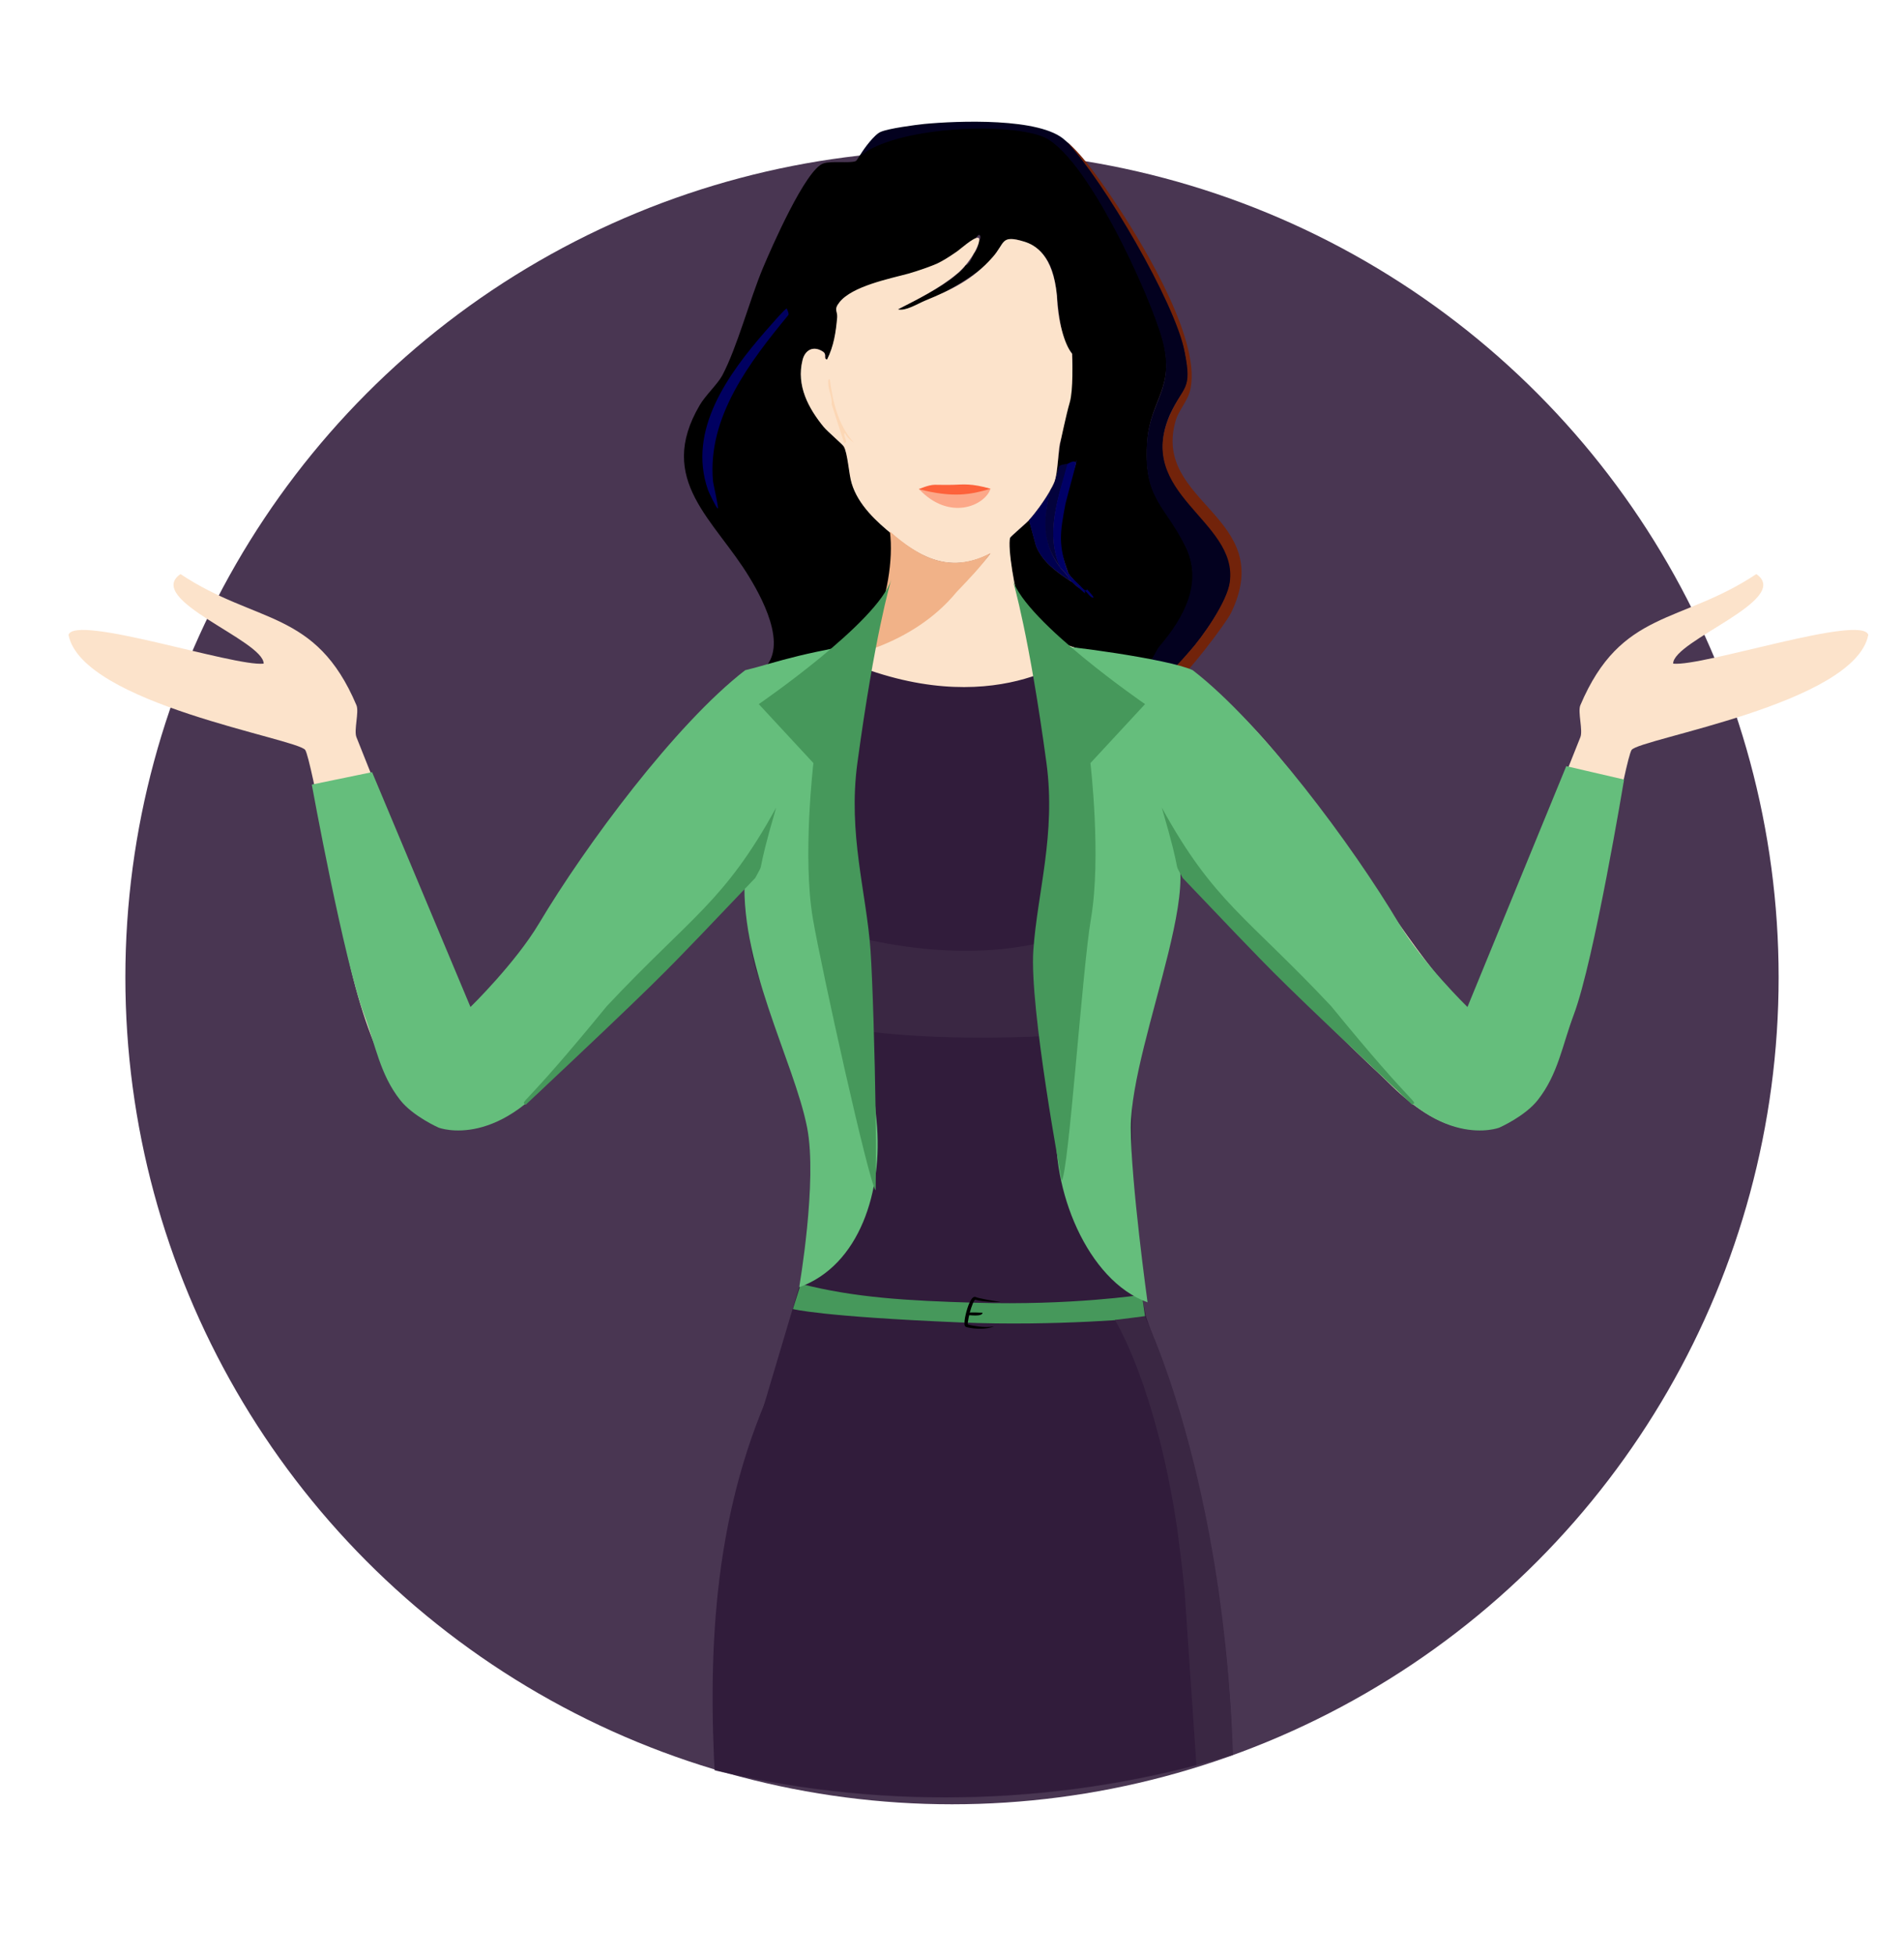
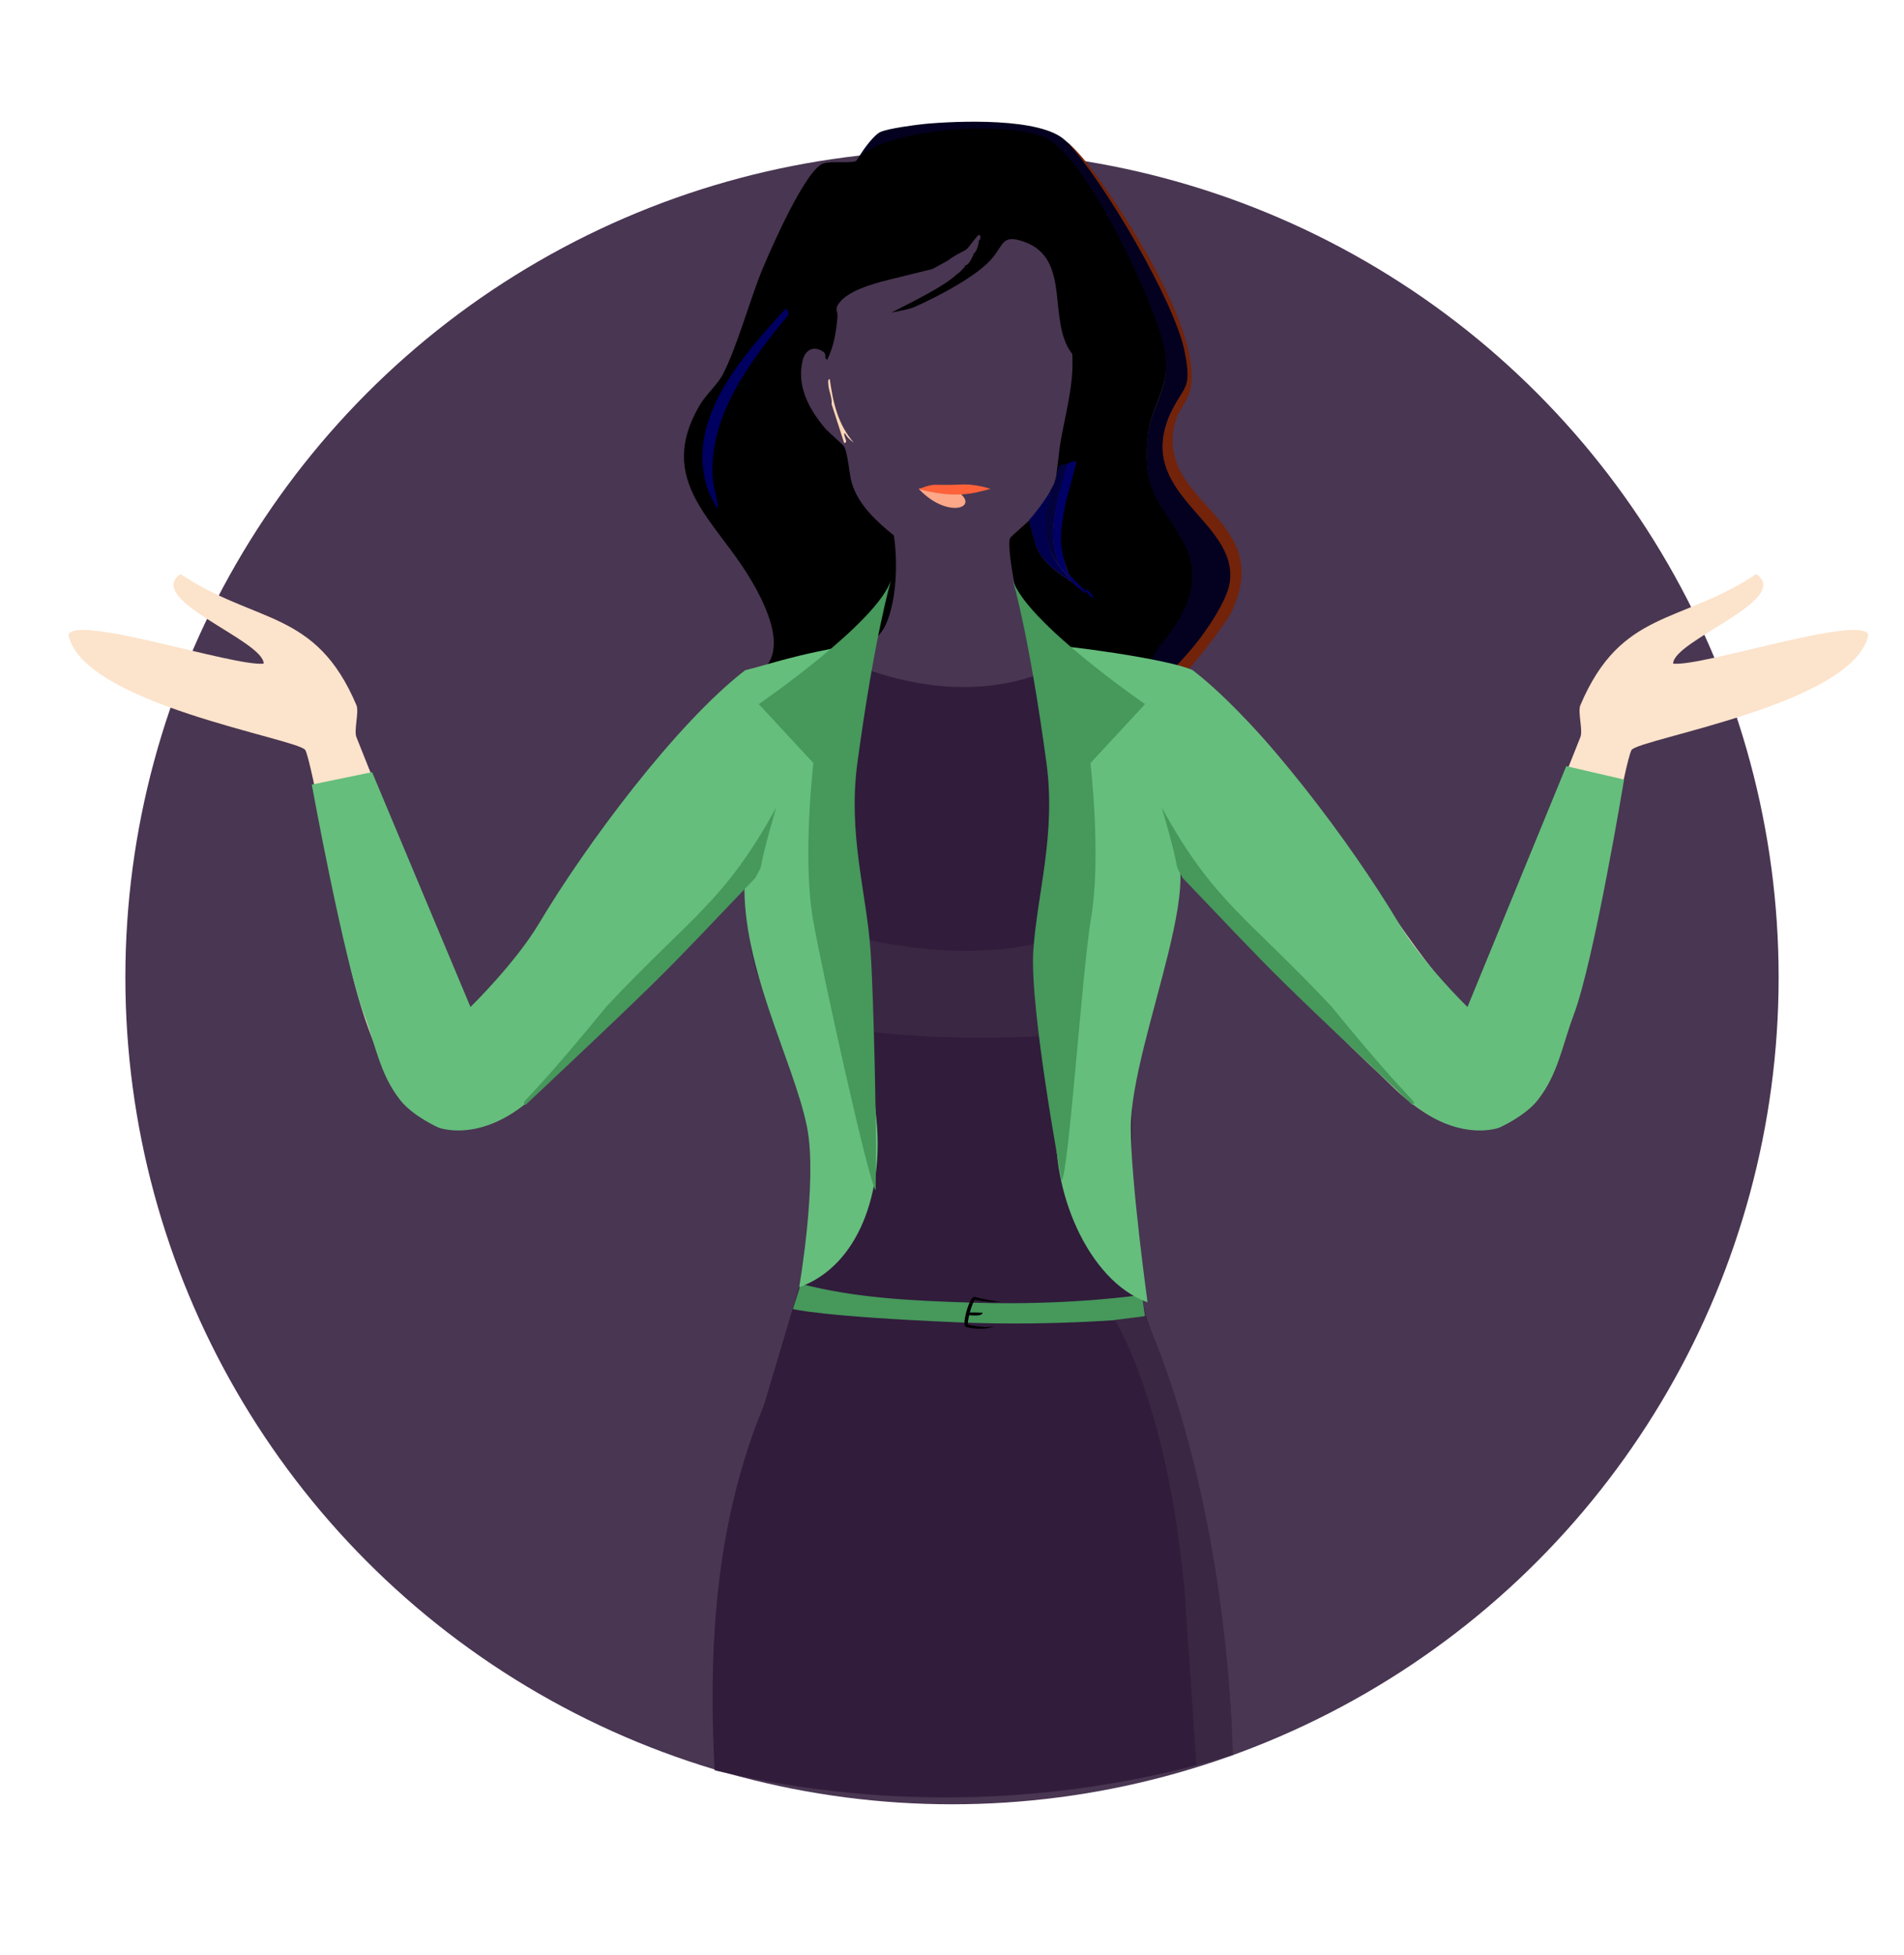
<svg xmlns="http://www.w3.org/2000/svg" width="3888" height="3990" viewBox="0 0 3888 3990" fill="none">
  <g clip-path="url(#clip0_32032_20246)">
    <circle cx="1944" cy="1995" r="1688" fill="#493652" />
    <mask id="mask0_32032_20246" style="mask-type:alpha" maskUnits="userSpaceOnUse" x="-120" y="-473" width="4101" height="4142">
      <ellipse cx="1930.5" cy="1598" rx="2050.5" ry="2071" fill="#D9D9D9" />
    </mask>
    <g mask="url(#mask0_32032_20246)">
      <path d="M2127.9 275.18C2047.03 245.657 1827.98 257.43 1757.96 315.086L1759.2 313.744C1753.58 318.487 1750.69 327.672 1746.88 329.107C1734.17 333.456 1699.22 328.227 1682.03 333.386C1645.72 343.774 1574.39 507.859 1557.79 547.376C1530.52 612.576 1505.64 708.176 1474.91 766.365C1465.26 784.226 1440.34 807.178 1428.82 827.052C1338.45 980.795 1459.76 1060.76 1530.97 1179.5C1561.76 1230.28 1616.41 1335.99 1545.1 1375.53C1539.55 1382.22 1556.78 1378.36 1559.36 1378.27C1578.57 1375.63 1597.02 1369.77 1616.9 1367.76C1620.62 1363.74 1626.43 1364.18 1631.57 1363.99L1633.5 1363.92C1655.93 1361.17 1684.14 1358.21 1705.19 1352.91C1741.53 1343.17 1791.24 1311.54 1808 1276.56C1831.32 1227.07 1833.55 1145.91 1825.21 1093.02C1790.74 1065.07 1752.82 1030.75 1739.64 986.469C1733.82 967.867 1731.61 924.485 1723.41 911.159C1720.68 906.716 1690.15 881.219 1682.73 871.756C1651.1 833.325 1626.26 786.866 1639.2 735.156C1644.24 714.217 1661.29 705.171 1680.4 717.457C1690.3 724.236 1680.91 731.709 1689.36 734C1703.15 705.611 1707.31 678.217 1710.07 647.63C1711.53 634.604 1702.44 632.337 1714.76 616.974C1741.26 584.236 1817.27 571.384 1856.16 560.903L1904.2 549.064C1904.84 549.041 1937.05 530.917 1937.05 530.917C1947.68 522.102 1960.99 516.434 1972.97 509.516C1978 506.092 1995.59 479.731 1998.81 479.615C2003.95 479.43 2002.42 490.513 1998.58 491.299L1998.65 493.243C1998.22 499.096 1994.28 514.806 1987.95 517.629L1988.02 519.572C1984.42 526.837 1979.12 540.65 1970.17 542.269L1970.24 544.213C1967.16 548.215 1964.66 550.251 1962.18 552.935C1957.85 557.632 1958.44 556.313 1954.06 559.714C1927.95 585.303 1851.66 621.731 1820.49 638.019C1820.49 638.019 1853.7 631.856 1863.59 628.13C1873.48 624.404 1982.99 575.259 2023.83 529.68C2050.45 500.181 2044.82 476.794 2092 493.776C2189.26 528.784 2136.99 655.367 2189.55 722.568C2193.76 785.986 2174.1 849.226 2164.49 908.837C2162.72 921.744 2158.77 958.382 2155.98 977.22C2164.05 947.146 2162.25 950.986 2182.33 947.189C2182.97 947.166 2196.83 938.883 2197.09 946.009C2197.25 950.544 2171.39 1018.94 2168.72 1033.95C2156.12 1095.38 2161.89 1112.69 2181.3 1169.07C2182.01 1170.99 2185.22 1174.9 2186.75 1177.31C2186.75 1177.31 2187.39 1177.28 2190.08 1180.43C2190.76 1181.7 2192.12 1183.6 2193.48 1185.5C2194.14 1186.12 2208.75 1198.57 2207.51 1199.91C2203.79 1203.94 2191.69 1189.45 2190.38 1188.85C2188.4 1187.63 2187.09 1187.03 2185.12 1185.8C2156.76 1166.71 2129.04 1147.6 2115.61 1114.35L2101.51 1062.32C2095.94 1068.36 2062.82 1096.14 2062.27 1098.76C2056.52 1117.77 2073.47 1213.17 2082.59 1234.25C2104.27 1282.12 2166.11 1319.86 2214.07 1329.16C2237.4 1333.51 2250.38 1379.66 2280.84 1355.91C2289.79 1354.29 2324.05 1356.67 2334.43 1358.89C2346.11 1361.71 2364.58 1325.94 2372 1317.24C2422.01 1258.36 2457.42 1187.03 2420.65 1113.11C2378.34 1028.36 2334.11 1015.68 2342.8 899.252C2349.41 814.687 2400.66 790.14 2373.96 691.854C2349.46 601.273 2216.61 307.666 2127.9 275.18Z" fill="black" />
      <path d="M1756.31 316.718C1763.59 304.145 1785.71 274.192 1798.42 269.199C1814.27 262.149 1868.78 255.005 1887.39 253.039C1953.53 246.772 2125.93 239.273 2175.32 286.739L2178.66 289.598C2178.66 289.598 2185.57 295.435 2185.59 296.082C2259.24 373.128 2402.84 614.819 2420.02 720.247C2436.17 797.097 2417.36 785.99 2388.75 846.655C2318.41 1011.74 2530.56 1056.29 2512.14 1188.25C2506.51 1228.62 2454.74 1301.73 2427.47 1331.86C2419.43 1341.22 2389.94 1377.92 2377.71 1378.36C2360.72 1371.84 2356.58 1362.62 2339.62 1357.47C2350.31 1356.36 2360.13 1327.48 2367.57 1319.43C2417.65 1260.61 2457.12 1188.9 2420.32 1115.06C2377.94 1029.76 2333.7 1017.75 2342.4 901.453C2348.41 817.653 2400.36 793.106 2373.61 694.286C2349.09 603.809 2216.12 310.541 2127.33 278.099C2046.38 248.615 1827.09 260.392 1757 317.989L1756.31 316.718Z" fill="#03011F" />
      <path d="M2179.02 290.303C2211.68 316.065 2254.52 378.749 2285.82 426.227C2339.59 508.539 2457.26 703.906 2429.23 800.826C2424.07 818.509 2406.19 839.89 2401.04 857.573C2350.56 1027.88 2610.06 1053.54 2513.62 1251.43C2502.82 1273.2 2421.94 1379.7 2401.76 1390.79C2390.81 1394.49 2390.09 1378.36 2379.65 1374.2C2391.85 1373.76 2420.29 1339.03 2428.95 1329.65C2456.17 1299.51 2506.33 1227.71 2511.34 1188C2528.02 1061.68 2314.5 1009.09 2390.27 844.352C2417.11 785.709 2434.89 797.382 2419.18 718.237C2399.44 616.555 2252.54 367.368 2179.02 290.303Z" fill="#72230A" />
      <path d="M2289.16 285.52L2287.55 283.725C2287.55 283.725 2288.63 284.922 2289.16 285.52Z" fill="#72230A" />
-       <path d="M1997.57 485.43C1988.58 482.96 1958 511.508 1951.69 514.979C1937.89 524.559 1925.23 532.435 1913.74 537.905C1904.29 542.405 1873.33 553.484 1854.23 558.713C1815.38 569.194 1740.03 584.232 1714.2 616.954C1701.89 632.319 1710.33 634.611 1709.51 647.616C1706.78 678.858 1702.62 706.258 1688.83 734.004C1680.39 731.713 1689.74 723.59 1679.87 717.457C1660.78 705.168 1643.74 714.216 1638.71 735.159C1625.78 786.88 1650.6 833.351 1682.21 871.791C1690.27 881.233 1720.12 906.761 1722.86 911.204C1731.05 924.534 1733.26 967.925 1739.07 986.532C1752.24 1030.83 1790.13 1065.15 1824.58 1093.1C1885.53 1142.82 1945.02 1169.87 2022.05 1130.12C2003.03 1155.46 1978.28 1177.71 1955.95 1200.58C1870.18 1279.12 1819.14 1307.64 1704.68 1345.2C1695.76 1347.47 1719.27 1352.28 1704.26 1352.82C1708.32 1372.9 1800.24 1382.05 1819.61 1383.95C2022.05 1457.89 2105.05 1381.47 2200.44 1333.92C2206.13 1331.12 2215.51 1334.16 2214.61 1327.05C2166.69 1317.75 2104 1280.94 2082.99 1233.03C2073.23 1211.98 2056.96 1117.18 2062.68 1097.51C2063.87 1094.88 2096.31 1067.11 2101.88 1061.07C2115.5 1046.3 2142.74 1008.45 2153.51 982.776C2159.25 969.085 2161.28 920.132 2164.13 906.545C2167.1 896.324 2176.57 848.625 2184.45 821.536C2191.88 795.986 2189.76 737.068 2189.21 721.918C2173.86 703.592 2160.11 655.543 2158.23 603.359C2150.25 520.812 2114.44 500.02 2091.1 493.094C2042.34 478.628 2053.25 495.754 2026.66 525.258C1986.5 570.823 1943.5 591.185 1888.37 613.931C1873.16 620.317 1849.27 635.451 1833.69 631.47C1874.74 610.529 1917.07 589.541 1953.3 559.69C1985.38 533.255 2006.57 487.899 1997.57 485.43Z" fill="#FCE3CB" />
-       <path d="M1817.16 1084.81C1817.13 1084.79 1817.09 1084.76 1817.06 1084.73L1817.05 1084.02C1817.08 1084.28 1817.12 1084.55 1817.16 1084.81C1880.13 1140.54 1941.91 1171.31 2022.95 1128.9C2002.72 1157.18 1976.6 1184.14 1952.94 1208.92C1864.5 1316.54 1719.13 1349.47 1656.72 1348.51C1694.82 1339.13 1767.21 1316.23 1785.21 1278.01C1810.15 1224.17 1824.88 1143.14 1817.16 1084.81Z" fill="#F1B288" />
      <path d="M1606.57 629.797C1606.57 629.797 1612.15 641.245 1609.64 643.277C1531.73 737.974 1444.16 851.139 1455.97 982.084C1456.13 986.608 1468.3 1037.94 1465.72 1038.03C1463.15 1038.13 1447.09 1004.41 1445.64 999.929C1403.17 877.852 1487.45 762.865 1563.06 676.016C1565.54 673.338 1604.57 627.928 1606.57 629.797Z" fill="#000061" />
      <path d="M2165.14 1158.7C2129.28 1111.37 2131.14 1060.75 2144.14 1003.39C2133.1 1022.31 2114.72 1047.08 2101.07 1061.83L2115.19 1113.83C2128.63 1147.05 2156.39 1166.14 2184.79 1185.22C2181.17 1174.33 2171.24 1166.91 2165.14 1158.7Z" fill="#00004F" />
      <path d="M2181.32 946.647C2161.13 1014.82 2133.41 1089.75 2165.65 1158.63C2129.66 1111.29 2129.67 1066.94 2142.51 1010.06C2142.51 1010.06 2142.79 1007.2 2143.94 1003.27C2145.09 999.334 2151.02 992.326 2153.34 984.396C2156.22 974.565 2160.05 961.796 2162.26 952.064C2167.91 947.321 2174.9 948.174 2181.32 946.647Z" fill="#03023C" />
      <path d="M2181.25 946.33C2181.25 946.33 2195.48 937.398 2195.76 945.16C2206.92 915.328 2179.03 1013.22 2175.77 1028.23C2164.06 1089.54 2161.25 1111.56 2180.36 1167.86C2181.5 1170.04 2184.38 1174.19 2185.72 1176.09L2188.99 1179.21C2188.99 1179.21 2206.92 1197.44 2215.49 1205.47L2215.49 1203.43C2222.29 1211.35 2220.48 1210.15 2215.49 1205.47L2215.49 1211.22C2215.49 1211.22 2186.14 1185.41 2184.2 1184.18C2181.28 1173.28 2171.45 1166.24 2164.82 1158.06C2133.88 1089.22 2160.92 1014.42 2179.98 946.375L2181.25 946.33Z" fill="#000066" />
      <path d="M2219.92 1203.2C2219.92 1203.2 2234.24 1218.34 2232.88 1219.63C2228.85 1222.83 2217.88 1207.13 2216.63 1206.38L2219.92 1203.2Z" fill="#000066" />
      <path d="M2214.74 1194.38C2214.74 1194.38 2215.25 1194.41 2217.1 1197.93L2214.74 1194.38Z" fill="#03023C" />
      <path d="M1694.44 774.163C1701.26 823.029 1711.02 865.974 1743.33 903.583C1735.52 897.402 1729.68 893.089 1725.57 884.19C1719.35 886.998 1734.49 903.901 1723.77 904.287L1698.17 825.079C1699.6 812.103 1692.83 799.423 1691.75 787.184C1691.64 783.957 1689.35 773.053 1694.44 774.163Z" fill="#FCD7B5" />
      <path d="M2348.22 1352.13C2581.09 1375.16 2826.66 1900.83 2995.21 2057.76C2958.09 2116.24 2911.59 2185.32 2854.89 2227.09C2699.61 2088.63 2447.39 1817.05 2327.66 1690.25C2288.06 1923.14 2276.34 2450.82 2327.66 2625.54C2119.75 2672.62 1898.83 2706.29 1690.88 2648.86C1731.68 2559.96 1585.58 1690.41 1533.04 1690.25C1480.5 1690.09 1352.57 1836.98 1047.14 2142.32L934.223 2113.7C1149.53 1957.59 1376.09 1463.44 1533.04 1419.41C1569.4 1455.51 1588.35 1372.23 1619.97 1374.95C1752.83 1676.03 2147.14 1760.62 2214.58 1340.68C2221.64 1341.25 2250.43 1345.29 2284.94 1348.71L2348.22 1352.13Z" fill="#FCE3CB" />
      <path d="M2926.6 1994.58L2782.86 2151.29C2965.73 2377.33 3152.64 2390.29 3248.23 1933.89C3262.6 1865.3 3319.13 1550.62 3331.66 1530.96C3346.36 1507.86 3787.65 1436.97 3815.11 1295.88C3801.78 1253.14 3477.04 1361.22 3416.58 1354.66C3416.54 1307.31 3661.18 1223.88 3586.45 1171.82C3431.68 1274.74 3310.18 1243.49 3227.11 1439.55C3221.36 1453.14 3232.82 1490.83 3227.11 1504.85C3196.18 1580.81 3141.59 1726.2 2998.45 2059.89C2963.86 2034.93 2947.93 2017.77 2926.58 1994.59L2926.6 1994.58Z" fill="#FCE3CB" />
      <path d="M1028.41 1994.58L1172.14 2151.29C989.273 2377.33 802.366 2390.29 706.769 1933.89C692.401 1865.3 635.877 1550.62 623.349 1530.96C608.641 1507.86 167.354 1436.97 139.891 1295.88C153.221 1253.14 477.967 1361.22 538.422 1354.66C538.469 1307.31 293.82 1223.88 368.558 1171.82C523.327 1274.74 644.821 1243.49 727.89 1439.55C733.644 1453.14 722.182 1490.83 727.89 1504.85C758.824 1580.81 813.41 1726.2 956.557 2059.89C991.144 2034.93 1007.08 2017.77 1028.43 1994.59L1028.41 1994.58Z" fill="#FCE3CB" />
-       <path d="M1328.25 1874.4C1255.06 1949.97 1234.73 1977.3 959.705 2235.51C949.12 2225.82 959.7 2235.51 1135.58 2020.34C1307.7 1836.98 1511.63 1670.45 1582.8 1477.74C1537.82 1631.16 1550.92 1648 1528.47 1689.16L1328.25 1874.4Z" fill="#ECB088" />
      <path d="M1720.2 1346.77C2028.96 1479.88 2202.71 1332.74 2202.71 1332.74L2278.66 1346.77C2278.66 1522.04 2339.92 1603.29 2353.5 1662.98C2380.08 1723.48 2402.5 1777.51 2394.66 1839.91C2382.72 1934.87 2332.51 2025.03 2329.18 2044.67C2300.71 2212.32 2303.22 2573.61 2353.5 2743.87C2104.67 2814.97 1806.73 3019.25 1535.92 2949.08C1535.92 2949.08 1677.17 2476.23 1678.05 2469.34C1640.69 2188.74 1654.72 2220.14 1616.37 2067.12C1616.37 2067.12 1563.87 1934.28 1535.92 1839.91C1519 1782.76 1535.92 1687.3 1535.92 1687.3C1544.07 1516.38 1590.78 1532.5 1570.38 1391.2C1597.54 1374.92 1649.46 1366.95 1720.2 1346.77Z" fill="#311C3B" />
      <path d="M1635.36 2620.75C1745.66 2648.96 1852.26 2655.15 1991.91 2659.22C2188.26 2664.95 2328.9 2643.42 2331.74 2642.99C2331.76 2642.98 2331.77 2642.98 2331.79 2642.98L2338.63 2690.01C2338.63 2690.01 2158.64 2707.73 1960.27 2699.41C1674.69 2687.44 1619.11 2672.05 1619.11 2672.05L1635.36 2620.75Z" fill="#46985B" />
      <path d="M2043.37 2656.73C2041.8 2657.57 2039.79 2657.4 2038.01 2657.59C2032.53 2657.81 2026.99 2657.56 2021.48 2657.24C2011.68 2656.49 1999.49 2655.54 1990.93 2652.91C1991.13 2652.98 1991.45 2652.81 1991.1 2653.05C1989.04 2654.92 1987.85 2657.84 1986.67 2660.4C1981.8 2672.38 1978.28 2685.67 1976.43 2698.52C1976.23 2700.43 1976.01 2702.23 1976.24 2703.96C1976.23 2704.14 1976.45 2704.33 1975.98 2703.71C1975.87 2703.53 1975.31 2703.13 1975 2703.03C1982.28 2705.5 1990.22 2706.68 1997.86 2707.66C2008.69 2708.96 2019.49 2709.33 2030.14 2707.47C2013.75 2713.93 1993.15 2713.23 1975.33 2709.47C1974.32 2709.2 1973.29 2708.96 1972.29 2708.48C1969.95 2707.16 1969.64 2704.91 1969.46 2703.12C1969.12 2694.08 1971.37 2685.55 1973.5 2677.11C1975.86 2668.83 1978.49 2660.4 1983.11 2652.9C1984.94 2650.15 1987.81 2646.34 1992.13 2647.5C1994.72 2648.55 1997.4 2649.26 2000.18 2649.91C2010.79 2652.33 2021.73 2654.28 2032.52 2655.94C2035.69 2656.38 2038.87 2656.91 2042.05 2656.96C2042.5 2656.95 2042.97 2656.97 2043.36 2656.77L2043.37 2656.73Z" fill="black" />
      <path d="M1976.37 2679.69C1986.39 2678.22 1996.33 2679.58 2006.37 2679.52C2006.37 2688.44 1979.09 2684.23 1974.06 2684.25C1968.98 2684.08 1981.25 2679.22 1976.37 2677.66L1976.37 2679.69Z" fill="black" />
      <path d="M1658.51 2327.98C1703.38 2543.42 1635.36 2066.68 1635.36 2066.68C1715.2 2127.78 2105.47 2126.46 2259.87 2103.67C2250.99 2140.13 2250.99 2191.94 2250.99 2360.81C2250.99 2454.38 2322.81 2083.78 2322.81 2083.78C2321.11 2091.29 2297.49 2098.12 2259.87 2103.67C2272.8 2050.56 2304.58 2030.06 2382.68 1727.52C2220.81 2093.28 1542.36 1900.97 1528.45 1791.41C1529 1784.35 1529.44 1780.37 1529.44 1780.37C1528.29 1783.93 1527.97 1787.62 1528.45 1791.41C1525.76 1826.46 1520.75 1937.43 1556.56 2014.4C1599.6 2106.88 1613.63 2112.54 1658.51 2327.98Z" fill="#3A2743" />
      <path d="M2086.64 2786.62C2106.6 2856.67 2339.51 2685.72 2339.51 2685.72C2628.74 3492.88 2489.35 3959.55 2444.23 4509.28C2433.34 4534.54 2365.29 4545.03 2339.51 4551.88C2285.3 4566.26 2101.59 4597.48 2048.64 4600.55C2018.93 4602.28 1945.49 4600.67 1909.03 4600.55C1873.54 4600.44 1601.72 4582.42 1583.25 4576.22C1573.61 4572.97 1559.94 4576.22 1525.08 4545.79C1537.11 3988.17 1338.03 3396.2 1562.65 2861.9C1617.29 2980.3 1863.64 2926.49 1883.14 2861.9C2083.09 2878.79 1894.08 2852.35 2086.64 2786.62Z" fill="#311C3B" />
      <path d="M2158.25 2283.08C2144.33 2426.25 2220.3 2614.06 2343.33 2658.37C2343.33 2658.37 2309.13 2411.83 2309.13 2301.81C2309.13 2211.81 2355.44 2069.05 2385.47 1946.34C2401.65 1880.21 2413.1 1819.9 2410.02 1776.82C2517.76 1857.19 2598.37 1986.38 2717.84 2070.95C2723.22 2080.64 2732.28 2089.24 2742.51 2097.68L2799.92 2159.88C2933.31 2351.41 3061.56 2301.81 3061.56 2301.81C3061.56 2301.81 3113.96 2278.8 3140.23 2245.38C3181.77 2192.54 3190.08 2133.86 3213.76 2070.95C3255.21 1960.86 3316.37 1591.27 3316.37 1591.27L3198.37 1563.91L2996.58 2055.56C2996.58 2055.56 2905.07 1966.31 2856.35 1884.55C2762.07 1726.33 2577.61 1477.55 2435.67 1368.11C2386.08 1344.63 2163.42 1315.83 2158.25 1319C2137.38 1331.82 2232.46 1374.91 2218.67 1379.78C2218.67 1379.78 2208.41 1531.26 2208.41 1576C2208.41 1598.09 2227.48 1785.57 2208.41 1925.35C2188.95 2068.04 2172.16 2139.92 2158.25 2283.08Z" fill="#65BE7C" />
      <path d="M2525.73 1908.08C2598.93 1983.66 2608.87 1996.95 2883.89 2255.16C2894.48 2245.47 2894.28 2269.19 2718.4 2054.02C2546.28 1870.66 2478.43 1841.8 2372.4 1648.56C2417.38 1801.99 2392.7 1751.05 2415.16 1792.21L2525.73 1908.08Z" fill="#46985B" />
      <path d="M1790 2288C1803.92 2431.17 1754.97 2583.27 1631.94 2627.58C1631.94 2627.58 1669.56 2411.25 1648.19 2301.81C1621.63 2165.86 1505.55 1959.79 1521.64 1776.81C1413.91 1857.18 1358.95 1986.37 1239.48 2070.94C1234.09 2080.63 1225.03 2089.23 1214.8 2097.67L1157.39 2159.87C1024.01 2351.4 895.75 2301.81 895.75 2301.81C895.75 2301.81 843.357 2278.79 817.086 2245.37C775.547 2192.53 767.237 2133.85 743.552 2070.94C702.101 1960.85 636.672 1601.53 636.672 1601.53L759.798 1576.15L960.733 2055.55C960.733 2055.55 1052.24 1966.3 1100.96 1884.54C1195.24 1726.32 1379.7 1477.54 1521.64 1368.1C1551.69 1360.91 1584.91 1349.96 1630.23 1338.93C1675.55 1327.91 1748.9 1314.23 1748.9 1314.23C1748.9 1314.23 1724.85 1374.9 1738.65 1379.77C1738.65 1379.77 1704.34 1531.4 1704.34 1576.15C1704.34 1598.23 1729.83 1785.57 1748.9 1925.34C1768.37 2068.03 1776.08 2144.84 1790 2288Z" fill="#65BE7C" />
      <path d="M1431.59 1908.08C1358.39 1983.65 1348.44 1996.95 1073.42 2255.16C1062.84 2245.47 1063.03 2269.19 1238.91 2054.02C1411.04 1870.66 1478.89 1841.8 1584.91 1648.56C1539.94 1801.99 1564.61 1751.04 1542.16 1792.21L1431.59 1908.08Z" fill="#46985B" />
      <path d="M2276.64 2694.38C2276.64 2694.38 2276.64 2694.38 2276.64 2694.38C2305.54 2690.96 2337.35 2686.58 2337.35 2686.58C2337.35 2686.58 2616.95 3250.05 2483.56 4197.44V4214.54C2483.56 4214.54 2476.92 4259.92 2483.56 4197.44L2418.58 3243.21C2414.83 3206.47 2409.71 3164.4 2403.85 3120.2C2360.34 2827.48 2276.69 2694.45 2276.64 2694.38C2268.78 2695.3 2261.14 2696.16 2254.41 2696.84C2199.51 2702.38 2276.64 2694.38 2276.64 2694.38Z" fill="#3A2743" />
-       <path d="M1945.41 997.699C1996.04 1006.41 1983.92 987.204 2022.7 997.7C2011.37 1032.06 1938.64 1064.77 1876.18 997.96L1902.87 991.563L1945.41 997.699Z" fill="#FCA889" />
+       <path d="M1945.41 997.699C2011.37 1032.06 1938.64 1064.77 1876.18 997.96L1902.87 991.563L1945.41 997.699Z" fill="#FCA889" />
      <path d="M1948.45 989.54C1966.25 989.018 1983.72 986.293 2022.69 997.705C1982.34 1009.53 1947.18 1016.71 1876.31 998.573C1876.31 998.573 1895.78 989.541 1908.95 989.54C1922.11 989.539 1930.64 990.063 1948.45 989.54Z" fill="#FD623B" />
    </g>
    <path d="M1820.09 1182.57C1820.15 1182.38 1820.18 1182.28 1820.18 1182.28C1820.15 1182.38 1820.12 1182.47 1820.09 1182.57C1818.18 1188.91 1785.79 1298.72 1750.76 1557.66C1731.18 1702.42 1769.36 1822.21 1777.6 1939.78C1781.86 2000.58 1786.45 2157.59 1788 2268C1789.45 2371.11 1788 2430 1788 2430C1773.65 2412 1677.55 1977.96 1659.96 1875.56C1638.31 1749.52 1661 1557.66 1661 1557.66L1549.46 1437.28C1549.46 1437.28 1793.43 1269.88 1820.09 1182.57Z" fill="#46985B" />
    <path d="M2067.59 1182.57C2067.53 1182.38 2067.5 1182.28 2067.5 1182.28C2067.53 1182.38 2067.56 1182.47 2067.59 1182.57C2069.5 1188.91 2101.89 1298.72 2136.92 1557.66C2156.5 1702.42 2118.32 1822.21 2110.08 1939.78C2101.84 2057.36 2168 2410 2168 2410C2182.35 2392 2210.13 1977.96 2227.72 1875.56C2249.37 1749.52 2226.68 1557.66 2226.68 1557.66L2338.22 1437.28C2338.22 1437.28 2094.25 1269.88 2067.59 1182.57Z" fill="#46985B" />
  </g>
  <defs>
    <clipPath id="clip0_32032_20246">
      <rect width="3888" height="3990" fill="white" />
    </clipPath>
  </defs>
</svg>